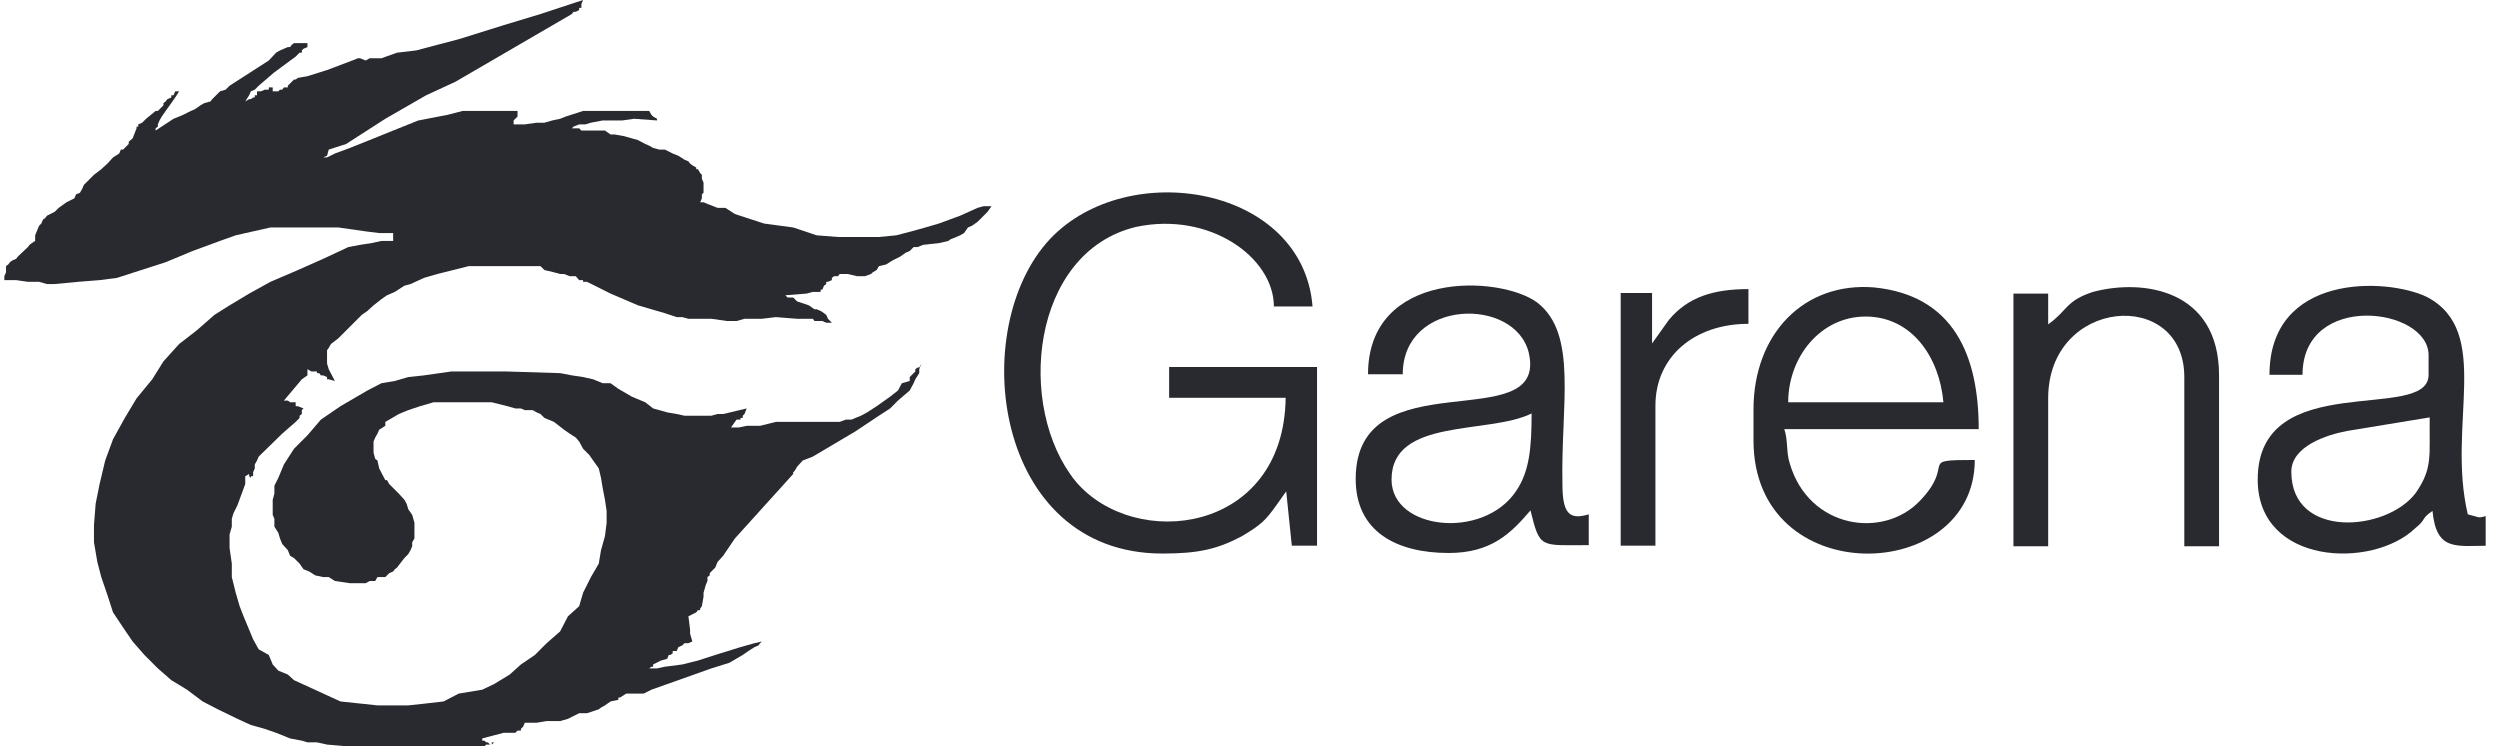
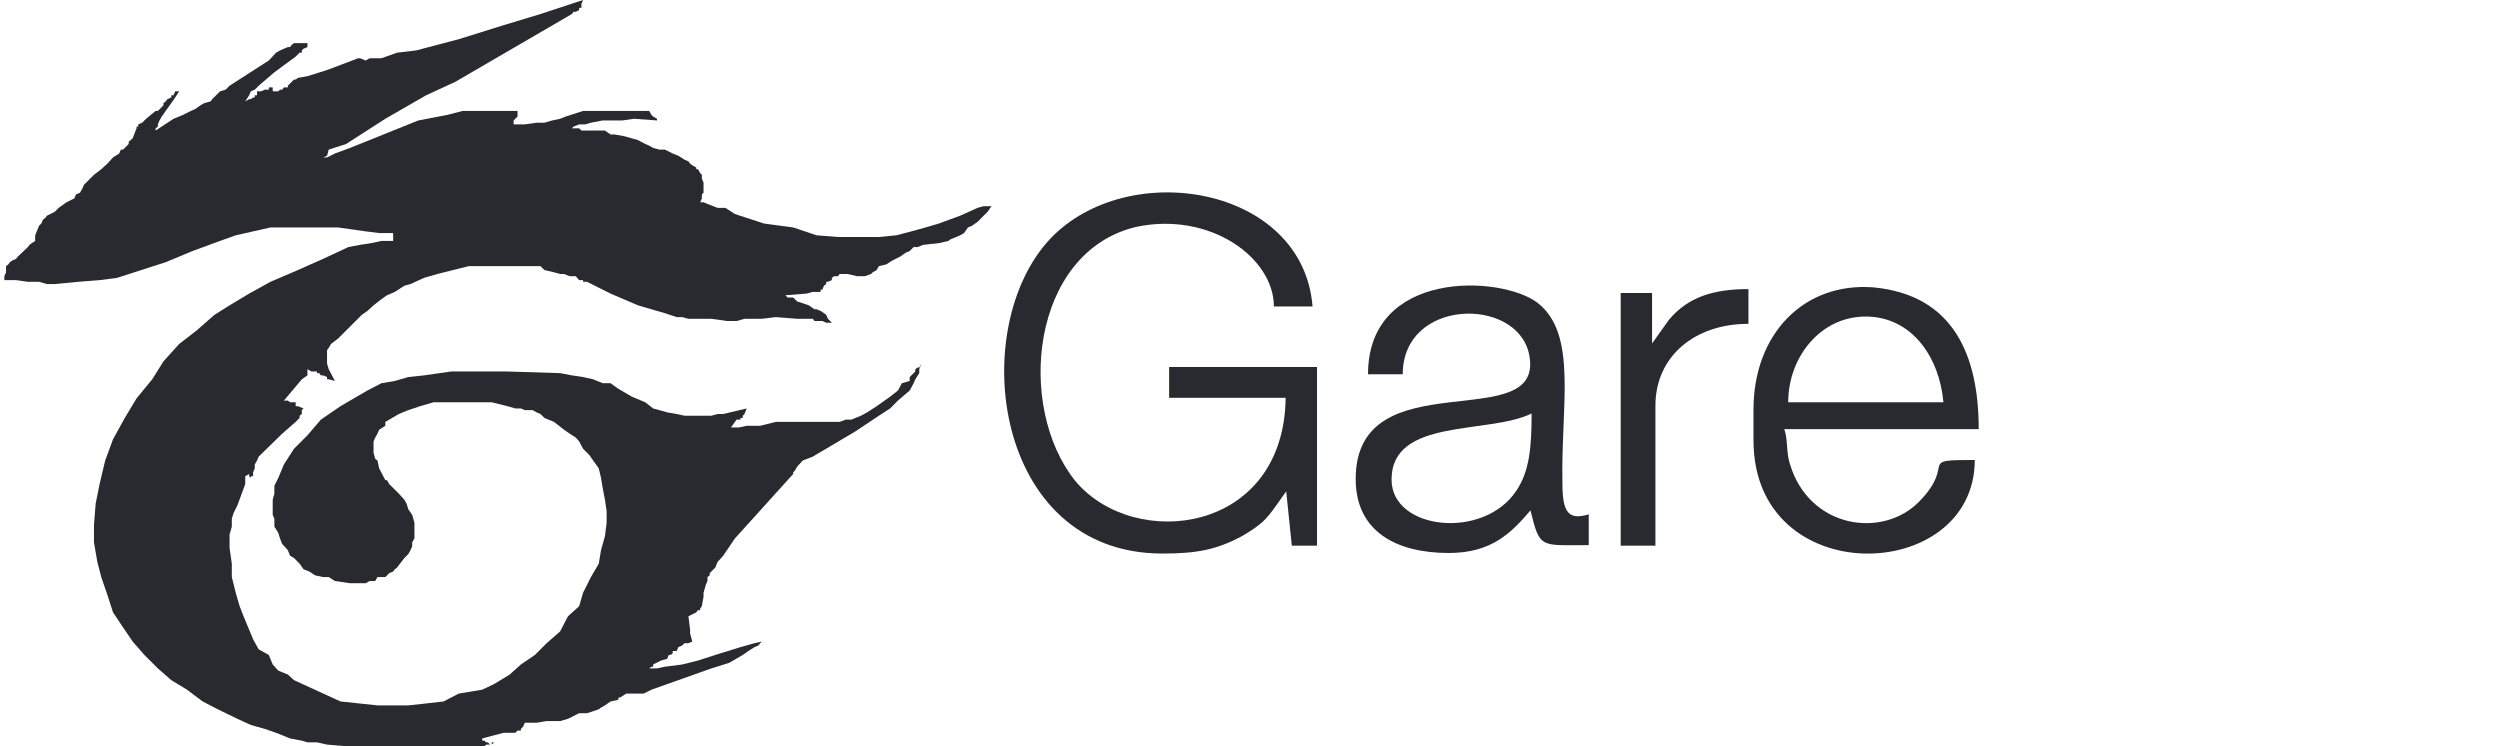
<svg xmlns="http://www.w3.org/2000/svg" width="134" height="40" viewBox="0 0 134 40" fill="none">
  <g clip-path="url(#clip0_6570_6247)">
    <g clip-path="url(#clip1_6570_6247)">
      <path d="M28.761 22.102L28.971 22.192L29.181 22.402L29.692 22.613L30.232 23.033L30.533 23.243L30.863 23.453L31.043 23.664L31.253 24.054L31.584 24.384L31.794 24.685L32.094 25.105L32.214 25.616L32.304 26.156L32.425 26.787L32.515 27.387V28.018L32.425 28.739L32.214 29.489L32.094 30.21L31.674 30.931L31.253 31.772L31.043 32.492L30.443 33.033L30.022 33.844L29.302 34.474L28.671 35.105L27.92 35.616L27.32 36.156L26.479 36.667L25.848 36.967L24.587 37.177L23.776 37.598L22.725 37.718L21.884 37.808H21.073H20.232L18.25 37.598L15.758 36.456L15.428 36.156L14.917 35.946L14.617 35.616L14.407 35.105L13.866 34.805L13.566 34.264L13.355 33.754L13.055 33.033L12.845 32.492L12.635 31.772L12.425 30.931V30.21L12.305 29.369V28.859V28.649L12.425 28.228V27.808L12.515 27.508L12.725 27.087L13.145 25.946V25.526L13.355 25.405V25.315V25.405V25.526L13.446 25.616V25.526H13.566V25.405V25.315L13.656 25.105V25.015V24.895L13.776 24.685L13.866 24.474L15.127 23.243L15.848 22.613L15.968 22.492L16.058 22.402V22.282L16.178 22.192V22.102V21.982L16.268 21.892L15.968 21.772H15.848V21.562H15.758H15.638H15.548L15.428 21.471H15.217L16.178 20.33L16.479 20.12V20V19.79L16.689 19.91H16.989V20H17.109L17.199 20.12H17.32L17.53 20.21V20.33H17.62L17.95 20.42L17.62 19.79L17.53 19.489V19.369V19.279V19.159V19.069V18.949V18.859V18.769L17.62 18.649L17.74 18.438L18.13 18.138L18.971 17.297L19.392 16.877L19.692 16.667L20.022 16.366L20.443 16.036L20.743 15.826L21.163 15.646L21.674 15.315L22.004 15.225L22.725 14.895L23.446 14.685L24.287 14.475L25.127 14.264H25.968H26.899H27.62H28.551H28.971L29.181 14.475L29.692 14.595L30.022 14.685H30.232L30.533 14.805H30.863L31.043 15.015H31.253V15.105H31.464L32.725 15.736L34.196 16.366L34.917 16.577L35.638 16.787L36.269 16.997H36.569L36.899 17.087H38.13L38.971 17.207H39.482L39.902 17.087H40.833L41.584 16.997L42.725 17.087H43.025H43.355H43.566L43.656 17.207H43.866H44.076L44.286 17.297H44.587L44.377 17.087L44.286 16.877L44.166 16.787L43.986 16.667L43.776 16.577H43.656L43.355 16.366L42.725 16.156L42.515 15.946H42.214L42.094 15.826L43.235 15.736L43.566 15.646H43.776H43.866H43.986V15.525H44.076L44.166 15.315L44.286 15.225V15.105H44.377L44.587 15.015V14.895L44.707 14.805H44.797H44.917L45.007 14.685H45.127H45.337H45.428L45.938 14.805H46.148H46.269H46.358L46.689 14.685L46.779 14.595L46.989 14.475L47.109 14.264L47.5 14.174L47.83 13.964L48.25 13.754L48.551 13.543L48.761 13.454L48.971 13.243H49.181L49.482 13.123L50.322 13.033L50.833 12.913L50.953 12.823L51.253 12.703L51.464 12.613L51.674 12.492L51.884 12.192L52.094 12.102L52.395 11.892L52.605 11.682L52.935 11.351L53.145 11.051H52.725L52.395 11.141L51.464 11.562L50.322 11.982L49.602 12.192L48.851 12.402L48.04 12.613L47.109 12.703H46.058H44.917L43.776 12.613L42.515 12.192L40.953 11.982L39.392 11.472L38.881 11.141H38.461L37.92 10.931L37.71 10.841H37.53L37.62 10.631V10.42L37.71 10.33V10.12V10V9.79L37.62 9.58V9.369L37.53 9.279L37.41 9.069H37.319V8.979L37.109 8.859L36.989 8.769L36.899 8.649L36.689 8.559L36.358 8.348L36.058 8.228L35.638 8.018H35.337L35.007 7.928L34.797 7.808L34.587 7.718L34.196 7.508L33.446 7.297L32.935 7.207H32.725L32.425 6.997H31.794H31.163L31.043 6.877H30.653L30.743 6.787L31.043 6.667H31.374L31.674 6.577L32.304 6.456H32.725H33.145H33.355L33.986 6.366L35.217 6.456V6.366L35.007 6.246L34.917 6.156L34.797 5.946H34.707H34.587H34.497H34.377H34.286H34.196H33.866H33.145H31.253L30.323 6.246L30.022 6.366L29.602 6.456L29.181 6.577H28.761L28.13 6.667H27.53V6.577V6.456L27.62 6.366L27.74 6.246V6.156V5.946H27.62H27.53H27.32H26.479H25.638H24.797L23.986 6.156L22.425 6.456L21.073 6.997L19.812 7.508L18.761 7.928L17.95 8.228L17.53 8.438H17.32L17.53 8.348L17.62 8.018L18.551 7.718L20.653 6.366L22.845 5.105L24.407 4.384L30.653 0.751L30.743 0.631H30.863L31.043 0.541V0.42H31.163V0.33V0.21L31.253 0L28.971 0.751L26.989 1.351L24.587 2.102L22.305 2.703L21.284 2.823L20.443 3.123H19.812L19.602 3.243L19.302 3.123H19.181L18.881 3.243L17.53 3.754L16.479 4.084L15.968 4.174L15.848 4.264H15.758L15.638 4.384L15.548 4.474L15.428 4.595V4.685H15.217L15.127 4.805H15.007L14.917 4.895H14.797H14.707H14.617V4.805V4.685H14.497H14.407V4.805H14.196L13.986 4.895H13.866H13.776V5.105H13.656V5.225H13.566L13.446 5.315H13.355L13.145 5.435L13.355 5.105L13.446 4.895L13.656 4.805L13.866 4.595L14.707 3.874L15.848 3.033L16.058 2.823H16.178V2.703L16.268 2.613L16.479 2.523V2.402V2.312H16.268H16.058H15.968H15.758L15.638 2.402L15.548 2.523H15.428L15.217 2.613L15.007 2.703L14.797 2.823L14.407 3.243L12.305 4.595L12.094 4.805L11.794 4.895L11.374 5.315L11.284 5.435L10.953 5.526L10.743 5.646L10.443 5.856L10.232 5.946L9.812 6.156L9.602 6.246L9.301 6.366L8.341 6.997V6.877L8.461 6.787V6.667L8.551 6.456L8.671 6.246L8.881 5.946L9.181 5.526L9.392 5.225L9.602 4.895H9.392L9.301 5.105H9.181V5.225L8.971 5.315L8.881 5.435L8.761 5.526V5.646L8.671 5.736L8.461 5.946H8.341L7.83 6.366L7.62 6.577L7.41 6.667V6.787H7.32V6.877L7.109 7.417L6.899 7.598V7.718L6.689 7.928L6.599 8.018H6.479L6.389 8.228L6.058 8.438L5.758 8.769L5.428 9.069L5.037 9.369L4.497 9.91L4.407 10.12L4.286 10.33L4.076 10.42L3.986 10.631L3.566 10.841L3.145 11.141L2.935 11.351L2.515 11.562L2.425 11.682L2.304 11.772L2.214 11.982L2.094 12.102L1.884 12.613V12.703V12.913L1.704 13.033L1.584 13.123L1.494 13.243L0.953 13.754L0.863 13.874L0.653 13.964L0.533 14.054L0.443 14.174L0.323 14.264V14.595L0.232 14.805V15.015H0.533H0.863L1.494 15.105H2.094L2.515 15.225H2.935L4.196 15.105L5.338 15.015L6.268 14.895L7.199 14.595L8.881 14.054L10.322 13.454L11.794 12.913L12.635 12.613L13.566 12.402L14.497 12.192H15.548H16.779H18.13L19.602 12.402L20.323 12.492H20.653H21.073V12.913H20.443L19.902 13.033L19.302 13.123L18.671 13.243L17.32 13.874L15.968 14.475L14.497 15.105L13.355 15.736L12.305 16.366L11.494 16.877L10.533 17.718L9.602 18.438L8.761 19.369L8.16 20.33L7.32 21.351L6.689 22.402L6.058 23.544L5.638 24.685L5.338 25.946L5.127 26.997L5.037 28.138V29.069L5.217 30.12L5.428 30.931L5.758 31.892L6.058 32.823L6.599 33.634L7.109 34.384L7.74 35.105L8.461 35.826L9.181 36.456L10.022 36.967L10.863 37.598L11.674 38.018L12.725 38.529L13.446 38.859L14.196 39.069L14.797 39.279L15.548 39.58L16.178 39.7L16.479 39.79H16.779H16.899H16.989L17.53 39.91L18.551 40H21.674H24.797H25.638H25.968L26.058 39.91H26.148H26.358V39.79H26.479L26.358 39.91H26.268L26.148 39.79H26.058L25.968 39.7H25.848V39.58V39.7V39.79V39.7V39.58L26.989 39.279H27.199H27.53H27.62L27.74 39.159H27.92V39.069L28.04 38.949L28.13 38.739H28.761L29.302 38.649H30.022L30.443 38.529L31.043 38.228H31.464L32.094 38.018L32.214 37.928L32.425 37.808L32.725 37.598L33.145 37.508V37.387H33.235L33.566 37.177H34.196H34.497L34.917 36.967L36.358 36.456L38.13 35.826L39.091 35.526L39.812 35.105L40.112 34.895L40.443 34.685L40.653 34.595L40.743 34.474L40.833 34.384L40.443 34.474L39.692 34.685L38.34 35.105L37.41 35.405L36.569 35.616L35.638 35.736L35.217 35.826H34.797L34.917 35.736H35.007V35.616L35.428 35.405L35.758 35.315L35.848 35.105H35.938L36.058 35.015V34.895H36.269L36.358 34.685L36.569 34.595L36.689 34.474H36.899L37.109 34.384L36.989 33.964V33.844V33.754L36.899 33.033L37.319 32.823L37.41 32.703H37.53V32.613L37.62 32.492L37.71 31.982V31.772L37.83 31.351L37.92 31.141V30.931L38.04 30.841V30.721L38.34 30.42L38.461 30.12L38.761 29.79L39.392 28.859L42.515 25.405V25.315L42.605 25.225L42.725 25.015L43.025 24.685L43.566 24.474L45.848 23.123L47.109 22.282L47.71 21.892L48.13 21.471L48.761 20.931L48.971 20.541L49.061 20.33L49.272 20V19.79L49.392 19.489L49.272 19.7H49.181L49.061 19.79V19.91L48.761 20.21V20.42L48.34 20.541L48.13 20.931L47.71 21.261L46.989 21.772L46.479 22.102L46.148 22.282L45.848 22.402L45.638 22.492H45.337L45.007 22.613H44.707H44.076H42.515H42.004H41.584L40.743 22.823H40.022L39.602 22.913H39.181L39.392 22.613L39.482 22.492H39.602H39.692V22.402H39.812V22.282L39.902 22.192L40.022 21.892L38.761 22.192H38.461L38.13 22.282H37.71H37.319H36.689L36.269 22.192L35.758 22.102L35.337 21.982L35.007 21.892L34.587 21.562L33.866 21.261L33.145 20.841L32.725 20.541H32.304L31.794 20.33L31.253 20.21L30.653 20.12L30.022 20L27.109 19.91H25.638H24.196L22.725 20.12L21.884 20.21L21.163 20.42L20.443 20.541L19.692 20.931L18.971 21.351L18.25 21.772L17.199 22.492L16.479 23.333L15.758 24.054L15.217 24.895L14.917 25.616L14.707 26.036V26.456L14.617 26.787V27.177V27.598L14.707 27.808V28.228L14.917 28.559L15.007 28.859L15.127 29.159L15.428 29.489L15.548 29.79L15.758 29.91L16.058 30.21L16.268 30.511L16.569 30.631L16.899 30.841L17.32 30.931H17.62L17.95 31.141L18.761 31.261H19.181H19.602L19.812 31.141H19.902H20.112L20.232 30.931H20.443H20.653L20.743 30.841L20.863 30.721L21.073 30.631L21.163 30.511L21.284 30.42L21.374 30.3L21.674 29.91L21.884 29.7L22.004 29.489L22.094 29.279V29.069L22.214 28.859V28.739V28.559V28.348V28.018L22.094 27.598L21.884 27.297L21.794 26.997L21.674 26.787L21.374 26.456L21.163 26.246L20.863 25.946L20.743 25.736H20.653L20.323 25.105L20.232 24.685L20.112 24.595L20.022 24.264V24.054V23.844V23.664L20.112 23.453L20.232 23.243L20.323 23.033L20.653 22.823V22.613L20.863 22.492L21.374 22.192L21.884 21.982L22.515 21.772L23.235 21.562H23.986H24.797H25.548H26.358L27.199 21.772L27.62 21.892H27.92L28.13 21.982H28.34H28.551L28.761 22.102Z" fill="#282A30" />
      <path d="M62.304 29.67C64.166 29.67 65.217 29.459 66.569 28.739C67.62 28.108 67.83 27.898 68.43 27.057L68.941 26.336L69.241 29.249H70.593V19.67H62.665V21.321H68.911C68.821 28.619 60.803 29.549 57.65 25.796C54.437 21.832 55.247 13.514 60.893 12.162C64.857 11.321 68.28 13.814 68.28 16.426H70.352C69.842 9.97 60.472 8.408 56.298 12.793C51.794 17.567 53.235 29.67 62.304 29.67Z" fill="#282A30" />
      <path d="M83.746 25.916C83.656 21.742 84.587 17.898 82.394 16.216C80.412 14.745 73.326 14.444 73.326 20.06H75.187C75.187 16.006 81.223 15.886 81.944 18.919C82.995 23.514 72.665 19.129 72.665 25.676C72.665 28.498 74.857 29.64 77.65 29.64C79.932 29.64 80.983 28.589 82.034 27.357C82.545 29.429 82.545 29.219 85.157 29.219V27.568C84.076 27.898 83.746 27.477 83.746 25.916ZM81.253 26.336C79.482 28.949 74.587 28.408 74.587 25.706C74.587 22.372 79.782 23.303 82.094 22.162C82.094 24.024 81.974 25.285 81.253 26.336Z" fill="#282A30" />
-       <path d="M132.274 27.568C131.133 22.763 133.626 17.778 130.082 15.916C127.89 14.865 121.644 14.655 121.644 20.09H123.415C123.415 15.616 130.172 16.456 130.172 19.039V20.09C130.172 22.703 121.013 19.67 121.013 25.706C121.013 30.3 127.169 30.511 129.451 28.318C130.082 27.808 129.752 27.808 130.382 27.387C130.593 29.58 131.644 29.249 133.505 29.249V27.598C132.695 27.778 133.115 27.778 132.274 27.568ZM129.481 26.426C127.92 28.498 122.815 28.919 122.815 25.285C122.815 23.934 124.677 23.303 125.848 23.093L130.232 22.372C130.202 24.444 130.412 25.075 129.481 26.426Z" fill="#282A30" />
      <path d="M102.905 26.847C100.924 28.919 96.96 28.318 95.939 24.865C95.728 24.234 95.848 23.604 95.638 23.003H106.059C106.059 19.039 104.707 15.826 100.443 15.405C96.689 15.105 93.987 17.898 93.987 21.952V23.604C93.987 31.712 105.848 31.321 105.848 24.655C102.695 24.655 104.887 24.775 102.905 26.847ZM99.993 16.967C102.485 16.967 103.957 19.159 104.167 21.561H95.848C95.848 19.129 97.59 16.967 99.993 16.967Z" fill="#282A30" />
-       <path d="M109.782 17.387V15.736H107.92V29.279H109.782V21.351C109.782 15.946 117.079 15.405 117.079 20.21V29.279H118.941V20.12C118.941 15.525 114.887 14.925 112.184 15.646C110.712 16.126 110.833 16.637 109.782 17.387Z" fill="#282A30" />
      <path d="M88.551 18.408V15.706H86.869V29.249H88.731V21.742C88.731 19.129 90.803 17.357 93.716 17.357V15.495C91.854 15.495 90.472 15.916 89.451 17.147L88.551 18.408Z" fill="#282A30" />
    </g>
  </g>
  <defs>
    <clipPath id="clip0_6570_6247">
      <rect width="133" height="40" fill="white" transform="translate(0.232)" />
    </clipPath>
    <clipPath id="clip1_6570_6247">
      <rect width="133.303" height="40" fill="white" transform="translate(0.232)" />
    </clipPath>
  </defs>
</svg>